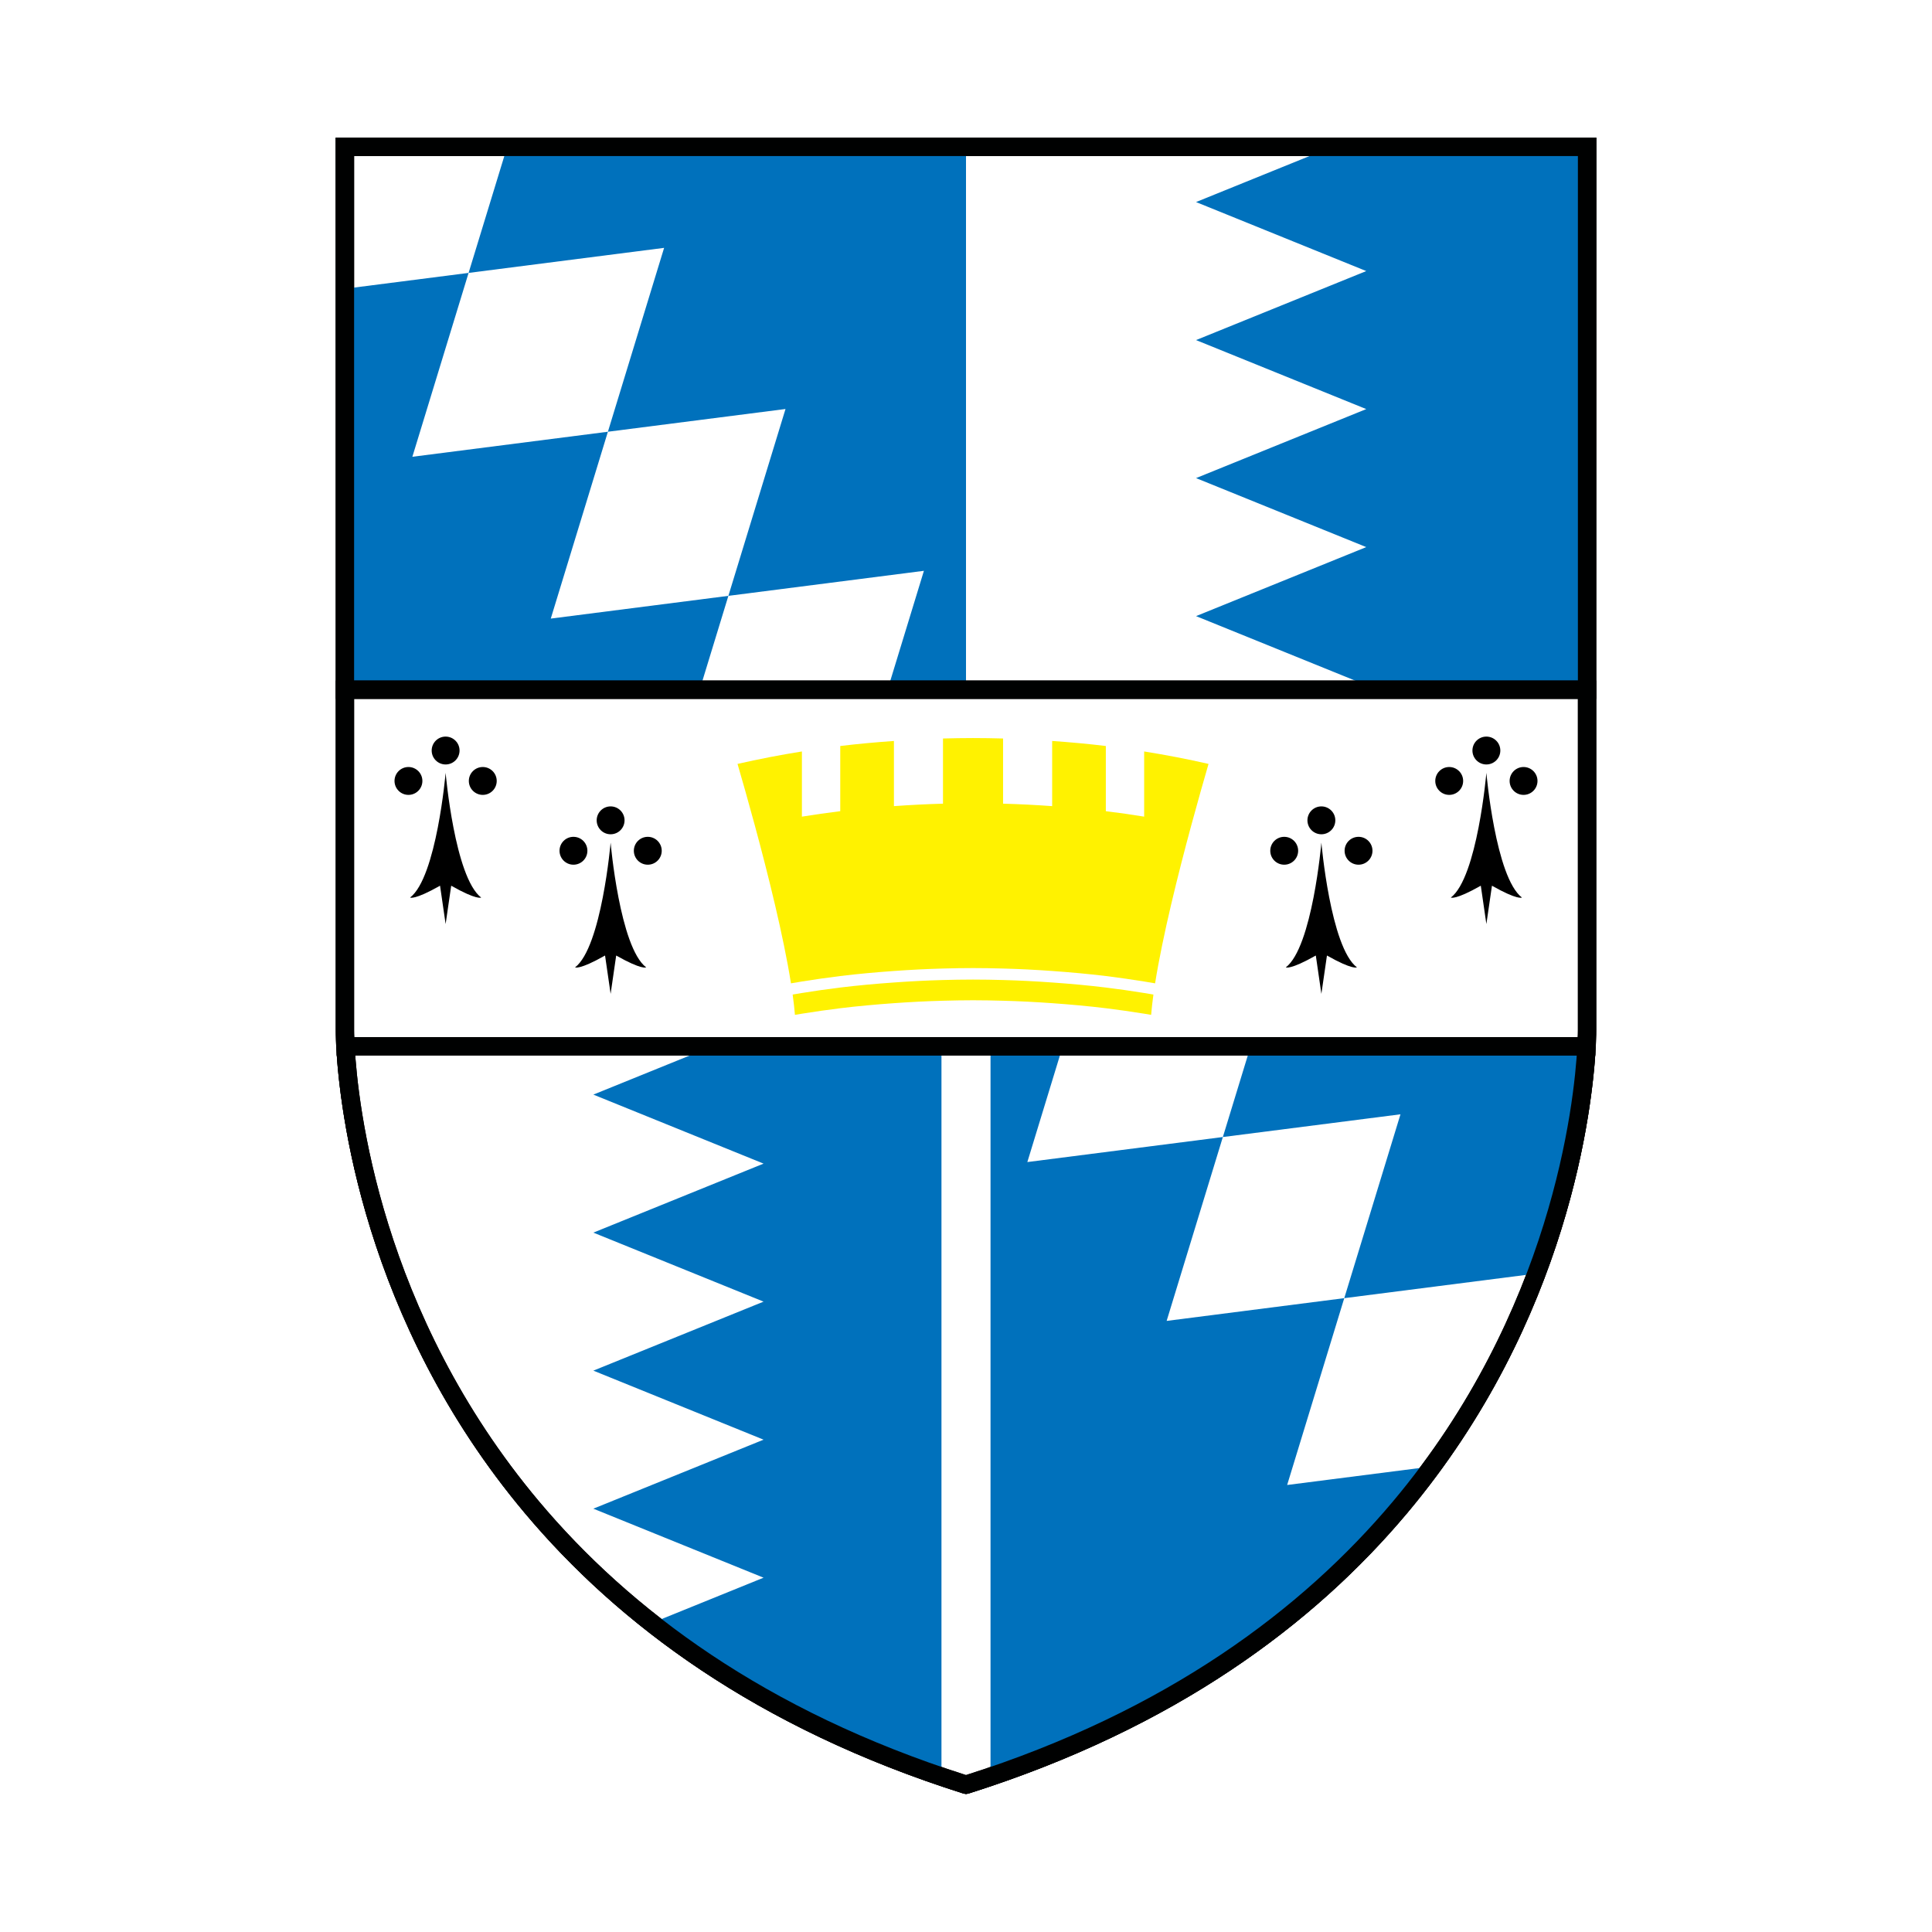
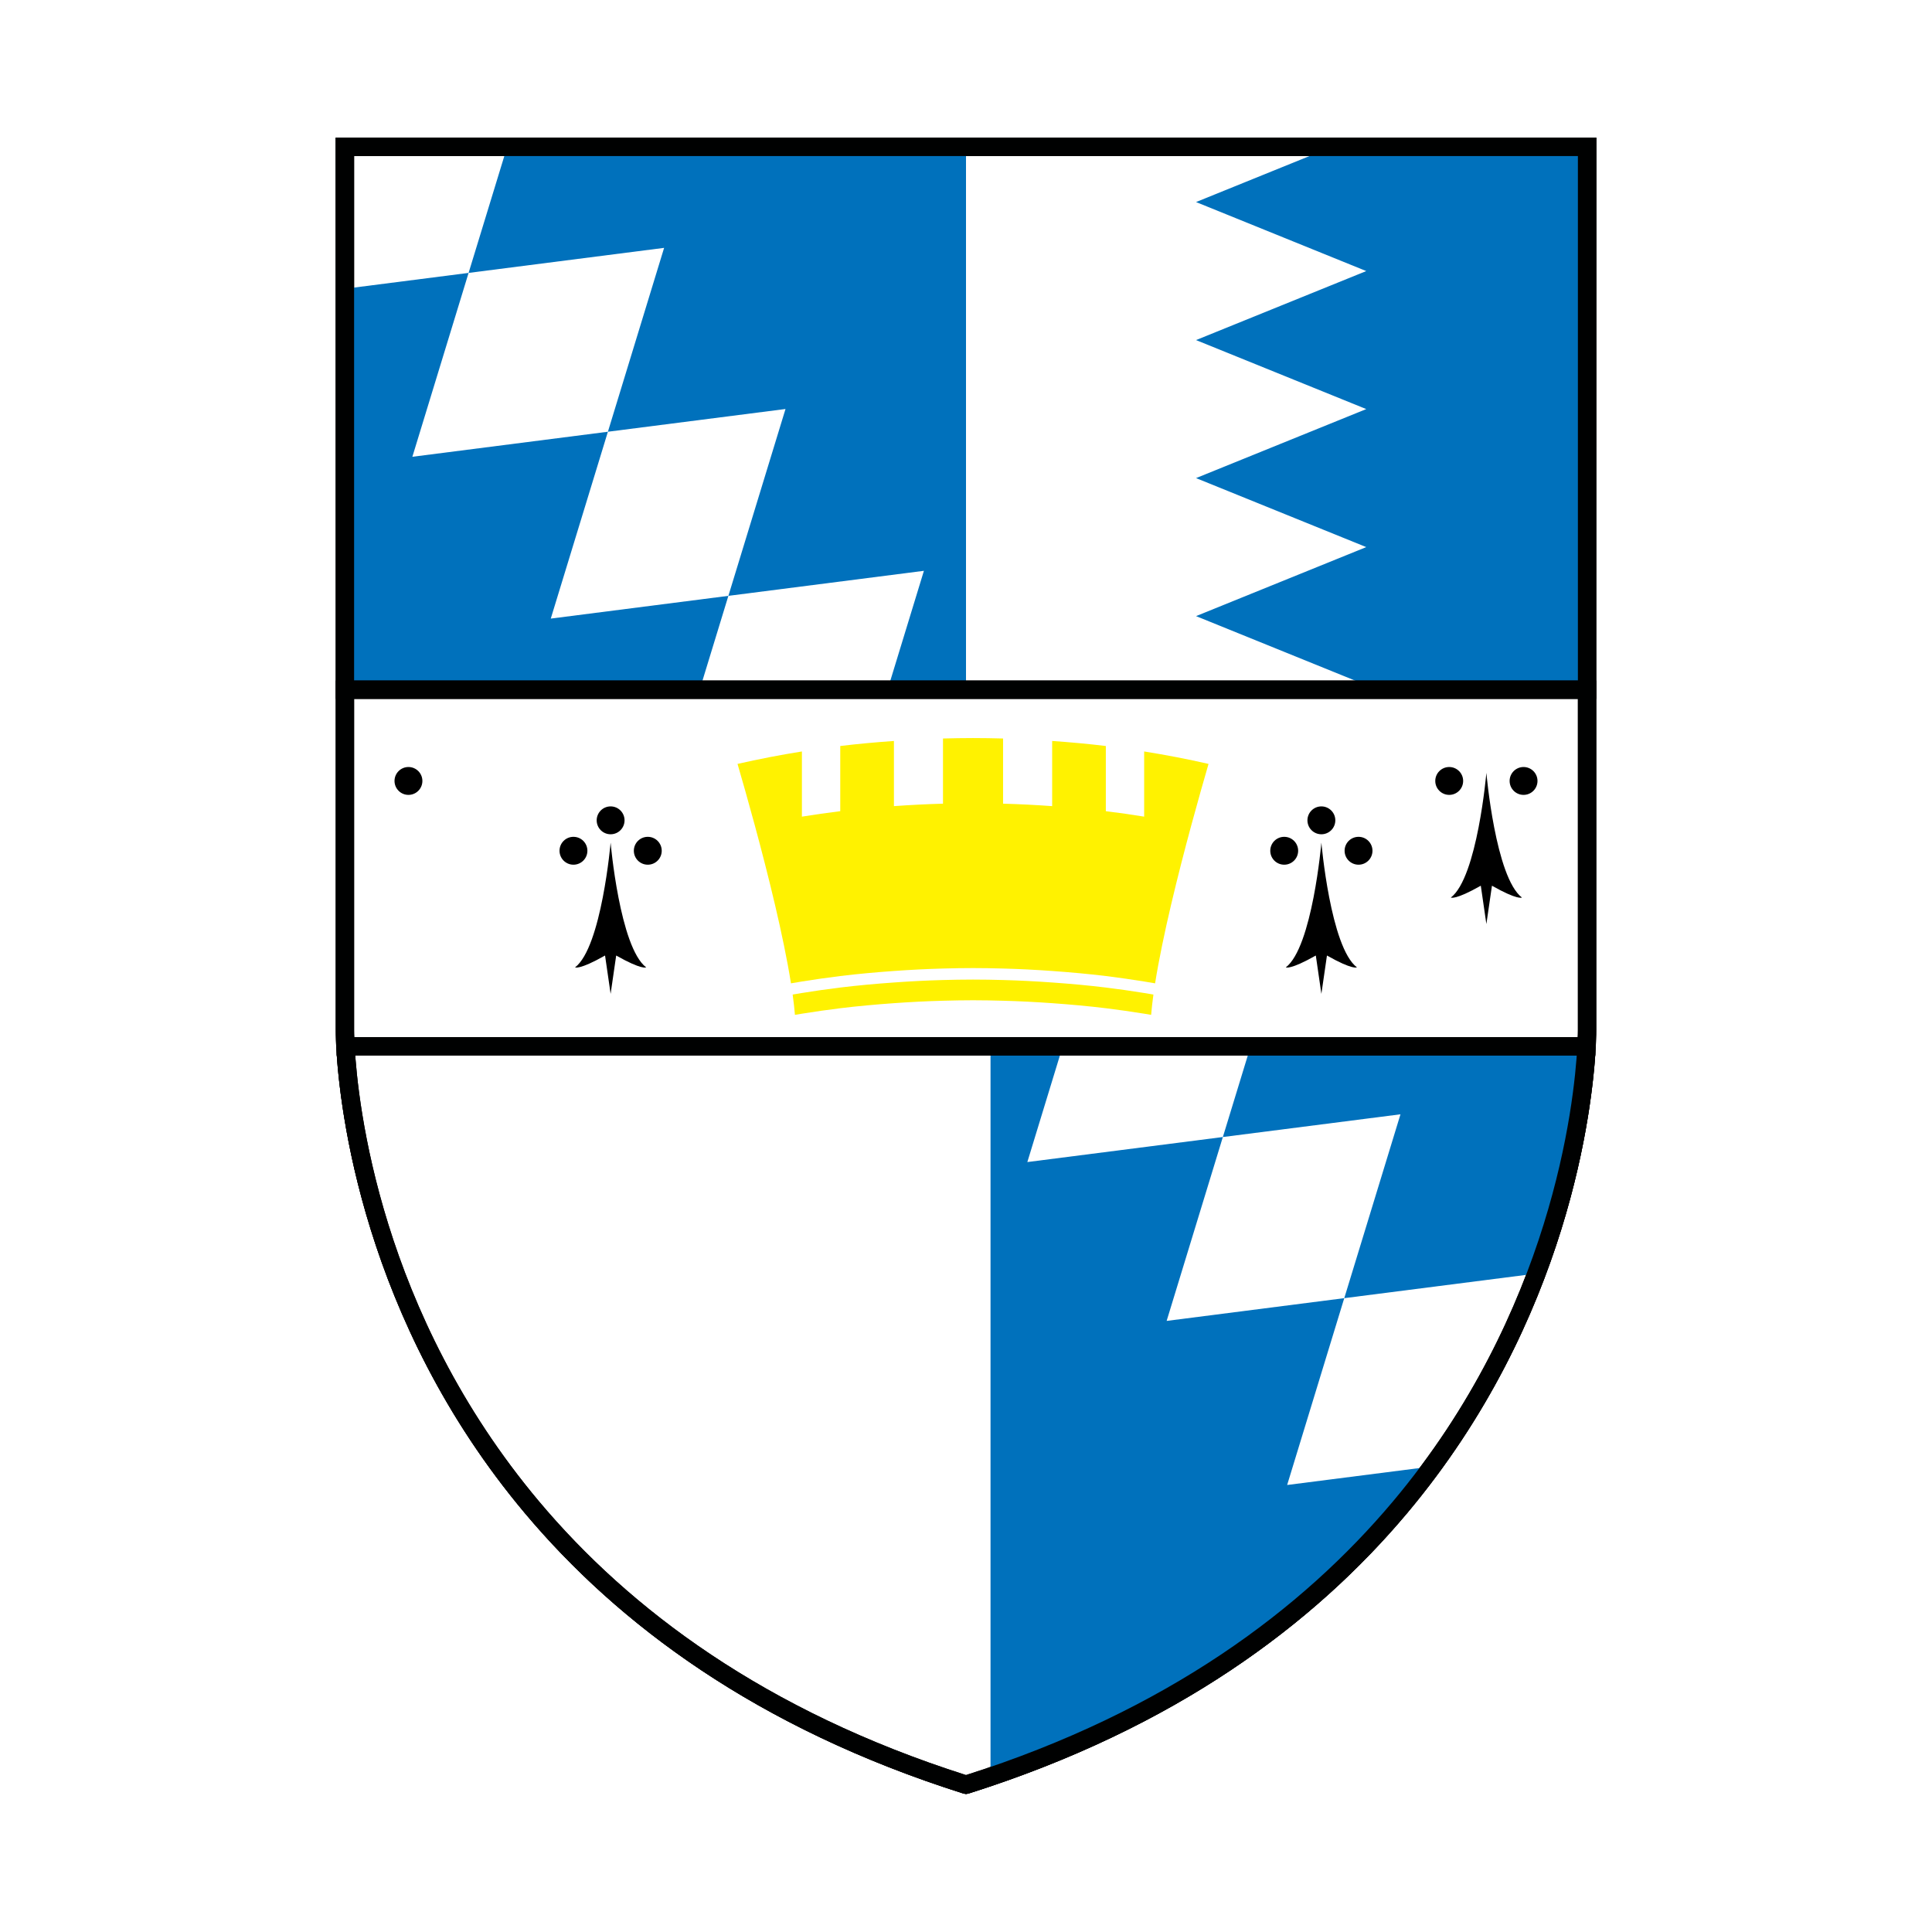
<svg xmlns="http://www.w3.org/2000/svg" version="1.0" id="Layer_1" x="0px" y="0px" width="192.756px" height="192.756px" viewBox="0 0 192.756 192.756" enable-background="new 0 0 192.756 192.756" xml:space="preserve">
  <g>
    <polygon fill-rule="evenodd" clip-rule="evenodd" fill="#FFFFFF" points="0,0 192.756,0 192.756,192.756 0,192.756 0,0  " />
    <polygon fill-rule="evenodd" clip-rule="evenodd" fill="#000101" points="159.264,102.762 159.263,102.775 159.263,102.781    159.264,102.762  " />
    <path fill-rule="evenodd" clip-rule="evenodd" fill="#000101" d="M159.263,13.732H33.493l0.082,91.594h0.027   c0.791,11.082,7.418,56.193,62.5,73.609l0.277,0.088l0.276-0.088c55.113-17.426,61.717-62.58,62.501-73.629h0.026L159.263,13.732   L159.263,13.732z" />
    <path fill-rule="evenodd" clip-rule="evenodd" fill="#FFFFFF" d="M158.345,102.781V14.65H34.411v88.131   c0,0-0.003,0.572,0.052,1.607c0.495,9.23,5.779,55.924,61.915,73.672c56.136-17.748,61.42-64.441,61.915-73.672   C158.349,103.354,158.345,102.781,158.345,102.781L158.345,102.781z" />
    <path fill="#000101" d="M157.427,102.781V15.569H35.329v87.212c0,0.002-0.003,0.525,0.052,1.561   c0.311,5.801,2.537,26.578,18.402,45.457c9.041,10.756,22.516,20.895,42.595,27.299c20.079-6.404,33.554-16.543,42.595-27.299   c15.864-18.879,18.091-39.656,18.402-45.457C157.431,103.307,157.427,102.783,157.427,102.781L157.427,102.781z M159.263,102.781   c0,0.002,0.003,0.619-0.052,1.654c-0.318,5.941-2.599,27.229-18.833,46.547c-9.276,11.037-23.106,21.434-43.724,27.953h-0.552   c-20.617-6.52-34.448-16.916-43.725-27.953c-16.234-19.318-18.514-40.605-18.832-46.547c-0.056-1.035-0.052-1.652-0.052-1.654   V13.732h125.77V102.781L159.263,102.781z" />
    <polygon fill-rule="evenodd" clip-rule="evenodd" fill="#0071BC" points="50.597,14.65 46.751,27.228 66.258,24.729 60.65,43.075    78.37,40.806 72.671,59.448 92.179,56.95 88.552,68.814 96.378,68.814 96.378,14.65 50.597,14.65  " />
    <polygon fill-rule="evenodd" clip-rule="evenodd" fill="#0071BC" points="54.951,61.717 60.65,43.075 41.142,45.573 46.751,27.228    34.411,28.808 34.411,46.435 34.411,68.814 69.808,68.814 72.671,59.448 54.951,61.717  " />
    <path fill-rule="evenodd" clip-rule="evenodd" fill="#0071BC" d="M124.661,104.756l-2.656,8.686l17.721-2.268l-5.608,18.344   l18.628-2.385c2.771-7.367,4.004-13.854,4.547-18.209c0.221-1.766,0.328-3.182,0.382-4.168H124.661L124.661,104.756z" />
    <path fill-rule="evenodd" clip-rule="evenodd" fill="#0071BC" d="M128.419,148.158l5.698-18.641l-17.721,2.27l5.608-18.346   l-19.506,2.498l3.417-11.184h-7.09v72.131c1.457-0.496,2.871-1.016,4.258-1.551c7.826-3.02,14.529-6.639,20.274-10.627   c8.065-5.6,14.239-11.922,18.962-18.33L128.419,148.158L128.419,148.158z" />
-     <path fill-rule="evenodd" clip-rule="evenodd" fill="#0071BC" d="M70.177,104.756l-10.979,4.453l16.983,6.885l-16.983,6.885   l16.983,6.885l-16.983,6.885l16.983,6.887l-16.983,6.885l16.983,6.885l-10.773,4.369c3.235,2.535,6.813,4.957,10.773,7.207   c5.226,2.971,11.113,5.646,17.749,7.906v-72.131H70.177L70.177,104.756z" />
    <polygon fill-rule="evenodd" clip-rule="evenodd" fill="#0071BC" points="119.329,20.159 136.312,27.044 119.329,33.93    136.312,40.814 119.329,47.7 136.312,54.584 119.329,61.47 136.312,68.355 136.312,68.814 158.345,68.814 158.345,14.46    133.386,14.46 119.329,20.159  " />
    <path fill="#000101" d="M96.378,15.569H35.329v52.327h122.098V15.569H96.378L96.378,15.569z M96.378,13.732h62.885v56H33.493v-56   H96.378L96.378,13.732z" />
    <polygon fill="#000101" points="96.378,105.307 34.463,105.307 34.463,103.471 96.378,103.471 96.378,105.307  " />
    <path fill="#000101" d="M35.381,104.342c0.311,5.801,2.537,26.578,18.402,45.457c9.041,10.756,22.516,20.895,42.595,27.299   c20.079-6.404,33.554-16.543,42.595-27.299c15.864-18.879,18.091-39.656,18.402-45.457l1.836,0.094   c-0.318,5.941-2.599,27.229-18.833,46.547c-9.276,11.037-23.106,21.434-43.724,27.953h-0.552   c-20.617-6.52-34.448-16.916-43.725-27.953c-16.234-19.318-18.514-40.605-18.832-46.547L35.381,104.342L35.381,104.342z" />
    <polygon fill="#000101" points="158.293,105.307 96.378,105.307 96.378,103.471 158.293,103.471 158.293,105.307  " />
    <polygon fill="#000101" points="157.427,102.781 157.427,69.732 35.329,69.732 35.329,102.781 33.493,102.781 33.493,67.896    159.263,67.896 159.263,102.781 157.427,102.781  " />
    <path fill="#000101" d="M35.329,102.781c0,0.002-0.003,0.525,0.052,1.561l-1.836,0.094c-0.056-1.035-0.052-1.652-0.052-1.654   H35.329L35.329,102.781z" />
    <polygon fill="#000101" points="34.463,103.471 158.293,103.471 158.293,105.307 34.463,105.307 34.463,103.471  " />
    <path fill="#000101" d="M157.375,104.342c0.056-1.035,0.052-1.559,0.052-1.561h1.836c0,0.002,0.003,0.619-0.052,1.654   L157.375,104.342L157.375,104.342z" />
    <path fill-rule="evenodd" clip-rule="evenodd" fill="#FFF200" d="M114.153,74.974v6.502c-1.263-0.201-2.534-0.388-3.824-0.544   v-6.503c-1.759-0.214-3.548-0.375-5.355-0.503v6.502c-1.616-0.115-3.248-0.201-4.897-0.245v-6.503   c-0.993-0.027-1.991-0.045-2.996-0.045c-1.005,0-2.003,0.019-2.998,0.045v6.503c-1.65,0.044-3.28,0.13-4.896,0.245v-6.502   c-1.807,0.128-3.597,0.29-5.355,0.503v6.503c-1.292,0.157-2.563,0.343-3.826,0.544v-6.502c-2.189,0.349-4.331,0.765-6.423,1.242   c0.434,1.485,1.05,3.642,1.723,6.127c1.325,4.895,2.858,11.041,3.609,15.765c0.364-0.061,0.725-0.125,1.091-0.184   c1.262-0.201,2.534-0.387,3.826-0.545c1.758-0.214,3.548-0.375,5.355-0.504c1.616-0.115,3.246-0.201,4.896-0.245   c0.994-0.027,1.992-0.046,2.998-0.046c1.005,0,2.003,0.019,2.996,0.046c1.649,0.044,3.281,0.129,4.897,0.245   c1.808,0.129,3.597,0.29,5.355,0.504c1.29,0.158,2.562,0.344,3.824,0.545c0.366,0.059,0.729,0.123,1.091,0.184   c0.751-4.724,2.286-10.87,3.61-15.765c0.673-2.485,1.29-4.642,1.722-6.127C118.483,75.739,116.343,75.322,114.153,74.974   L114.153,74.974z" />
    <path fill-rule="evenodd" clip-rule="evenodd" fill="#FFF200" d="M114.153,99.072c-1.263-0.203-2.534-0.389-3.824-0.545   c-1.759-0.215-3.548-0.377-5.355-0.504c-1.616-0.115-3.248-0.203-4.897-0.246c-0.993-0.027-1.991-0.045-2.996-0.045   c-1.005,0-2.003,0.018-2.998,0.045c-1.65,0.043-3.28,0.131-4.896,0.246c-1.807,0.127-3.597,0.289-5.355,0.504   c-1.292,0.156-2.563,0.342-3.826,0.545c-0.31,0.049-0.616,0.104-0.923,0.154c0.099,0.723,0.177,1.402,0.228,2.027   c0.232-0.039,0.462-0.08,0.695-0.117c1.262-0.201,2.534-0.387,3.826-0.545c1.758-0.213,3.548-0.375,5.355-0.504   c1.616-0.115,3.246-0.201,4.896-0.244c0.994-0.027,1.992-0.047,2.998-0.047c1.005,0,2.003,0.02,2.996,0.047   c1.649,0.043,3.281,0.129,4.897,0.244c1.808,0.129,3.597,0.291,5.355,0.504c1.29,0.158,2.562,0.344,3.824,0.545   c0.233,0.037,0.463,0.078,0.696,0.117c0.05-0.625,0.129-1.305,0.228-2.027C114.769,99.176,114.464,99.121,114.153,99.072   L114.153,99.072z" />
    <path fill-rule="evenodd" clip-rule="evenodd" d="M133.225,81.845c0,0.768-0.623,1.391-1.39,1.391c-0.77,0-1.392-0.623-1.392-1.391   c0-0.768,0.622-1.391,1.392-1.391C132.602,80.455,133.225,81.077,133.225,81.845L133.225,81.845z" />
    <path fill-rule="evenodd" clip-rule="evenodd" d="M129.517,84.88c0,0.768-0.623,1.391-1.39,1.391c-0.77,0-1.392-0.623-1.392-1.391   s0.622-1.39,1.392-1.39C128.894,83.49,129.517,84.112,129.517,84.88L129.517,84.88z" />
    <path fill-rule="evenodd" clip-rule="evenodd" d="M136.932,84.88c0,0.768-0.622,1.391-1.39,1.391c-0.769,0-1.391-0.623-1.391-1.391   s0.622-1.39,1.391-1.39C136.31,83.49,136.932,84.112,136.932,84.88L136.932,84.88z" />
    <path fill-rule="evenodd" clip-rule="evenodd" d="M131.835,99.156l0.556-3.824c2.571,1.46,2.988,1.182,2.988,1.182   c-2.641-2.016-3.544-12.444-3.544-12.444s-0.905,10.428-3.547,12.444c0,0,0.418,0.278,2.991-1.182L131.835,99.156L131.835,99.156z" />
-     <path fill-rule="evenodd" clip-rule="evenodd" d="M149.688,74.881c0,0.768-0.623,1.39-1.393,1.39c-0.767,0-1.39-0.623-1.39-1.39   c0-0.768,0.623-1.391,1.39-1.391C149.065,73.49,149.688,74.113,149.688,74.881L149.688,74.881z" />
    <path fill-rule="evenodd" clip-rule="evenodd" d="M145.979,77.915c0,0.769-0.622,1.391-1.391,1.391   c-0.768,0-1.391-0.623-1.391-1.391c0-0.767,0.623-1.39,1.391-1.39C145.357,76.525,145.979,77.148,145.979,77.915L145.979,77.915z" />
    <path fill-rule="evenodd" clip-rule="evenodd" d="M153.396,77.915c0,0.769-0.622,1.391-1.391,1.391c-0.768,0-1.39-0.623-1.39-1.391   c0-0.767,0.622-1.39,1.39-1.39C152.773,76.525,153.396,77.148,153.396,77.915L153.396,77.915z" />
    <path fill-rule="evenodd" clip-rule="evenodd" d="M148.296,92.191l0.557-3.824c2.572,1.46,2.991,1.182,2.991,1.182   c-2.643-2.017-3.548-12.444-3.548-12.444s-0.903,10.428-3.544,12.444c0,0,0.418,0.278,2.988-1.182L148.296,92.191L148.296,92.191z" />
    <path fill-rule="evenodd" clip-rule="evenodd" d="M59.531,81.845c0,0.768,0.622,1.391,1.391,1.391c0.769,0,1.39-0.623,1.39-1.391   c0-0.768-0.621-1.391-1.39-1.391C60.153,80.455,59.531,81.077,59.531,81.845L59.531,81.845z" />
    <path fill-rule="evenodd" clip-rule="evenodd" d="M63.239,84.88c0,0.768,0.622,1.391,1.391,1.391s1.391-0.623,1.391-1.391   s-0.622-1.39-1.391-1.39S63.239,84.112,63.239,84.88L63.239,84.88z" />
    <path fill-rule="evenodd" clip-rule="evenodd" d="M55.824,84.88c0,0.768,0.622,1.391,1.39,1.391s1.391-0.623,1.391-1.391   s-0.622-1.39-1.391-1.39S55.824,84.112,55.824,84.88L55.824,84.88z" />
    <path fill-rule="evenodd" clip-rule="evenodd" d="M60.922,99.156l-0.556-3.824c-2.572,1.46-2.99,1.182-2.99,1.182   c2.642-2.016,3.545-12.444,3.545-12.444s0.905,10.428,3.546,12.444c0,0-0.418,0.278-2.99-1.182L60.922,99.156L60.922,99.156z" />
-     <path fill-rule="evenodd" clip-rule="evenodd" d="M43.069,74.881c0,0.768,0.622,1.39,1.391,1.39c0.768,0,1.39-0.623,1.39-1.39   c0-0.768-0.623-1.391-1.39-1.391C43.691,73.49,43.069,74.113,43.069,74.881L43.069,74.881z" />
-     <path fill-rule="evenodd" clip-rule="evenodd" d="M46.776,77.915c0,0.769,0.623,1.391,1.391,1.391c0.769,0,1.391-0.623,1.391-1.391   c0-0.767-0.622-1.39-1.391-1.39C47.399,76.525,46.776,77.148,46.776,77.915L46.776,77.915z" />
    <path fill-rule="evenodd" clip-rule="evenodd" d="M39.361,77.915c0,0.769,0.622,1.391,1.39,1.391c0.769,0,1.391-0.623,1.391-1.391   c0-0.767-0.623-1.39-1.391-1.39C39.983,76.525,39.361,77.148,39.361,77.915L39.361,77.915z" />
-     <path fill-rule="evenodd" clip-rule="evenodd" d="M44.46,92.191l-0.557-3.824c-2.572,1.46-2.989,1.182-2.989,1.182   c2.642-2.017,3.546-12.444,3.546-12.444s0.904,10.428,3.545,12.444c0,0-0.417,0.278-2.989-1.182L44.46,92.191L44.46,92.191z" />
  </g>
</svg>